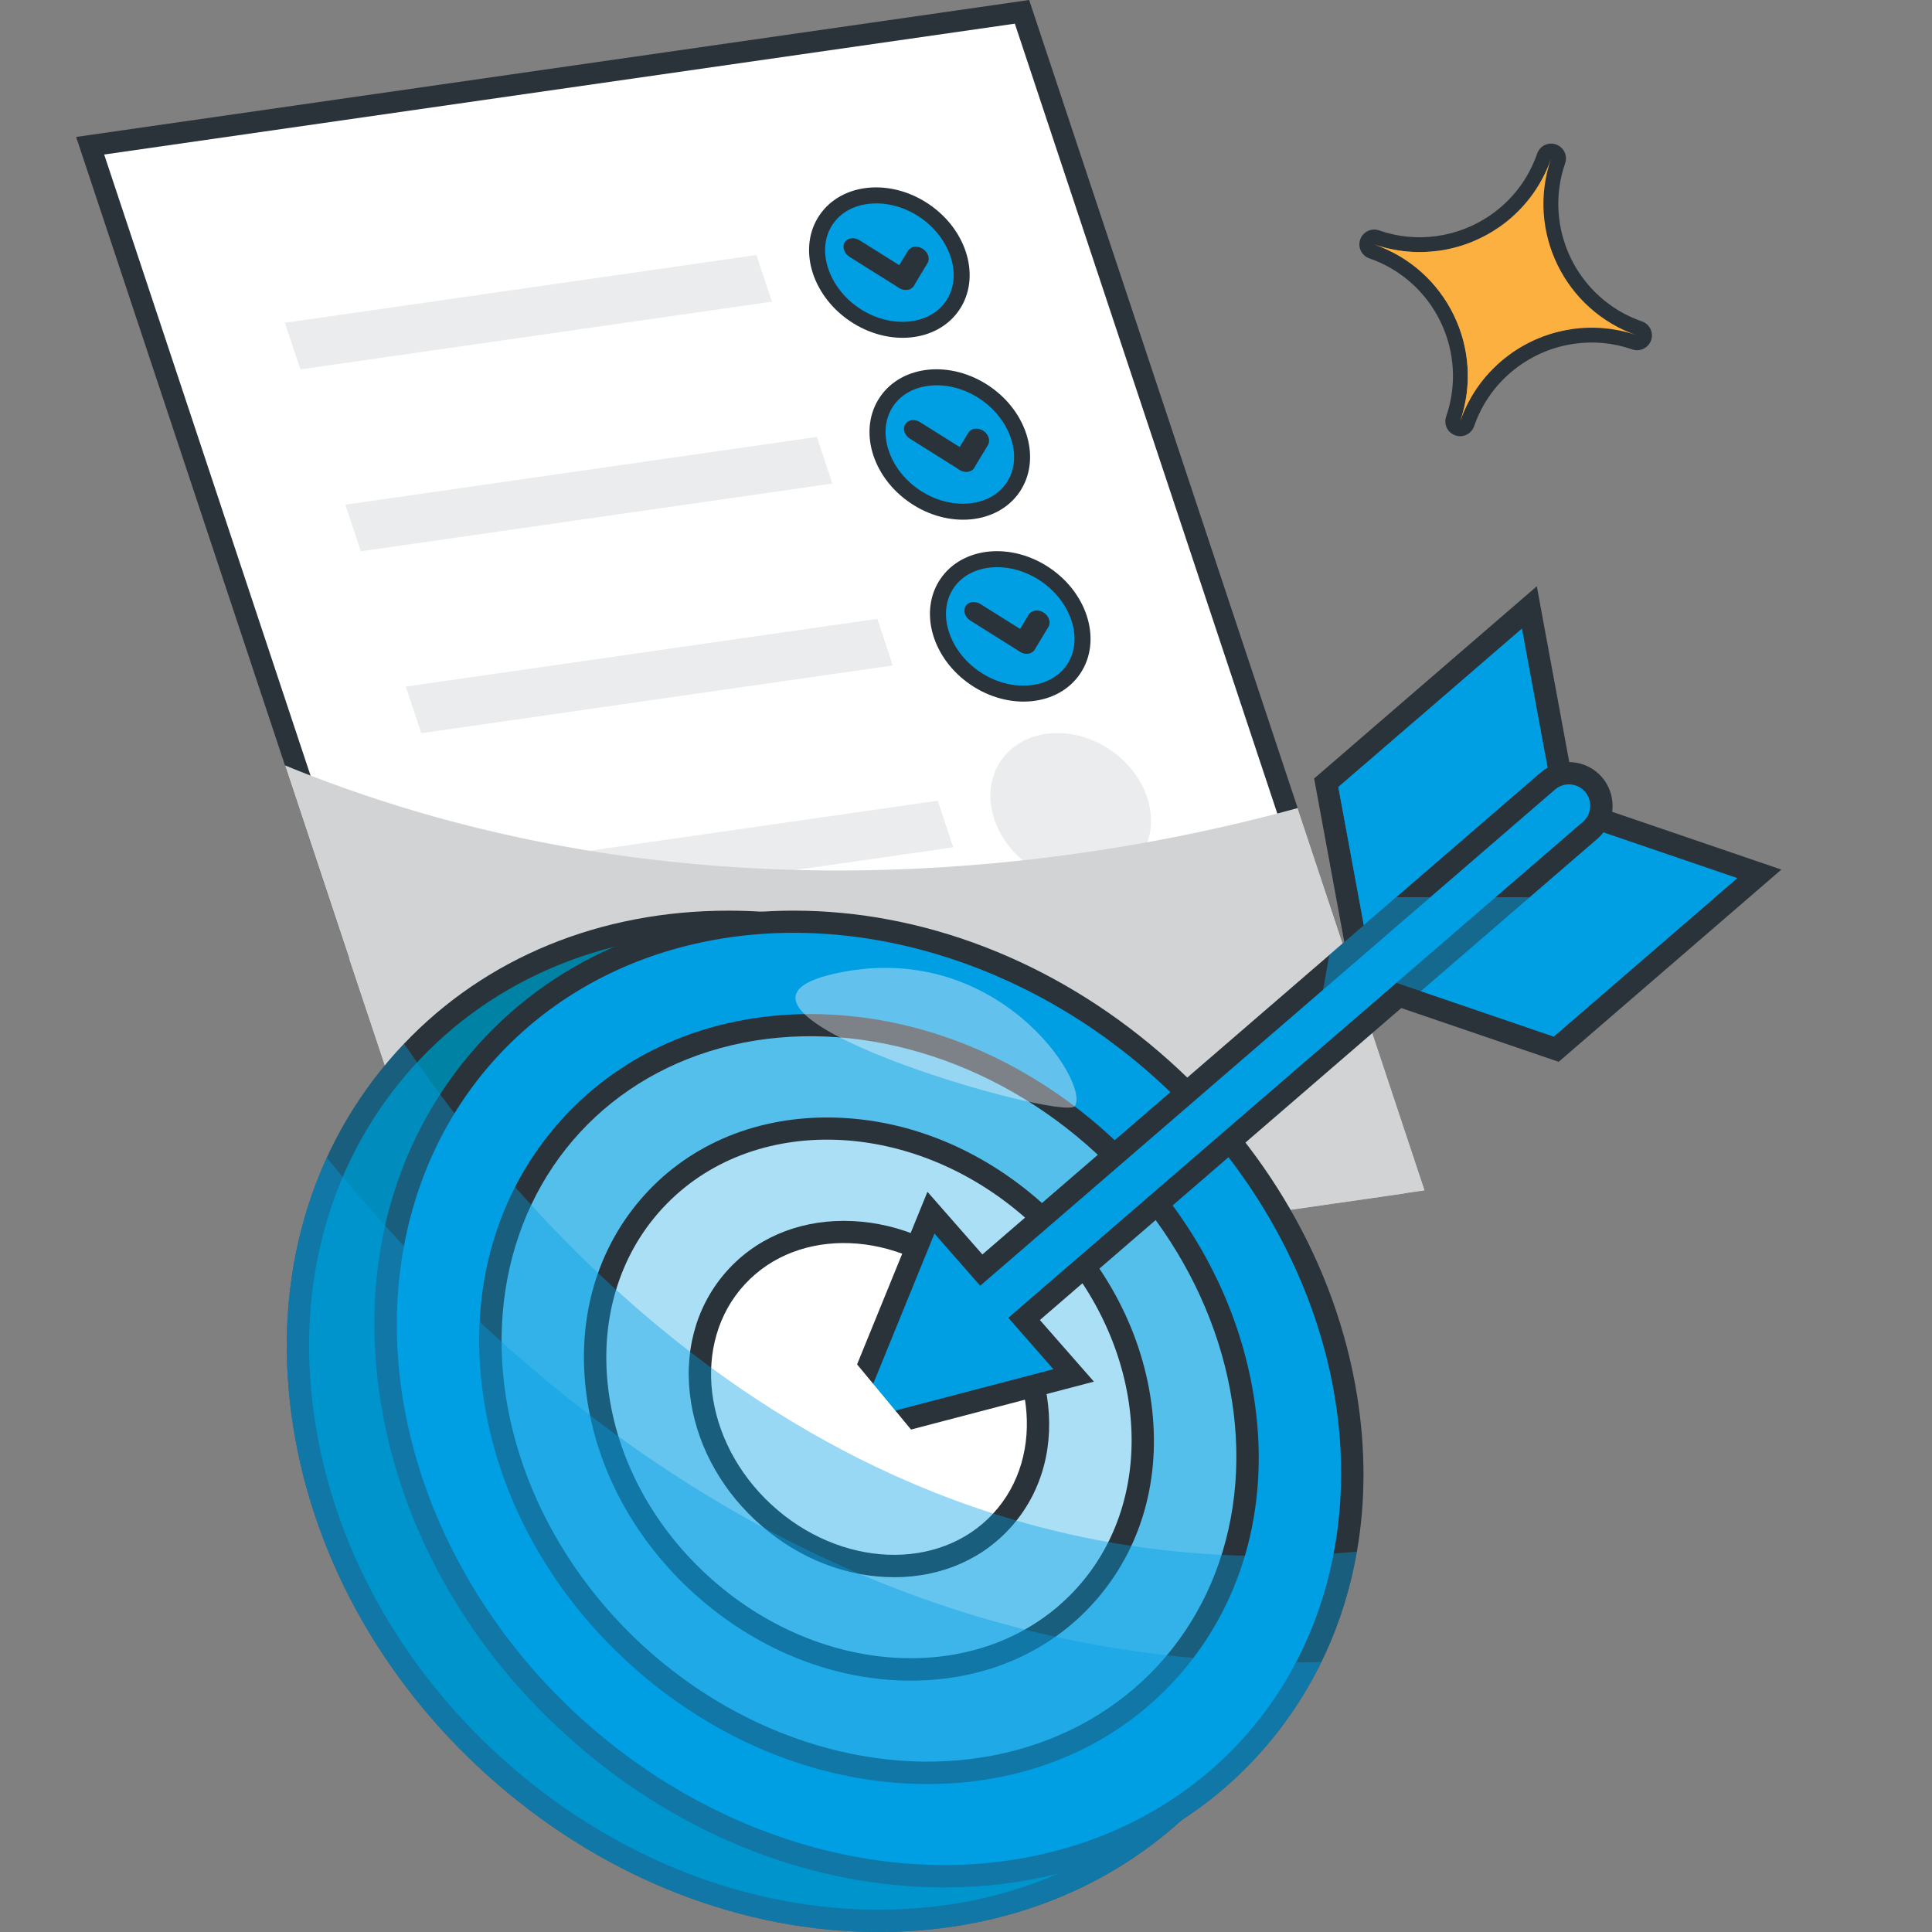
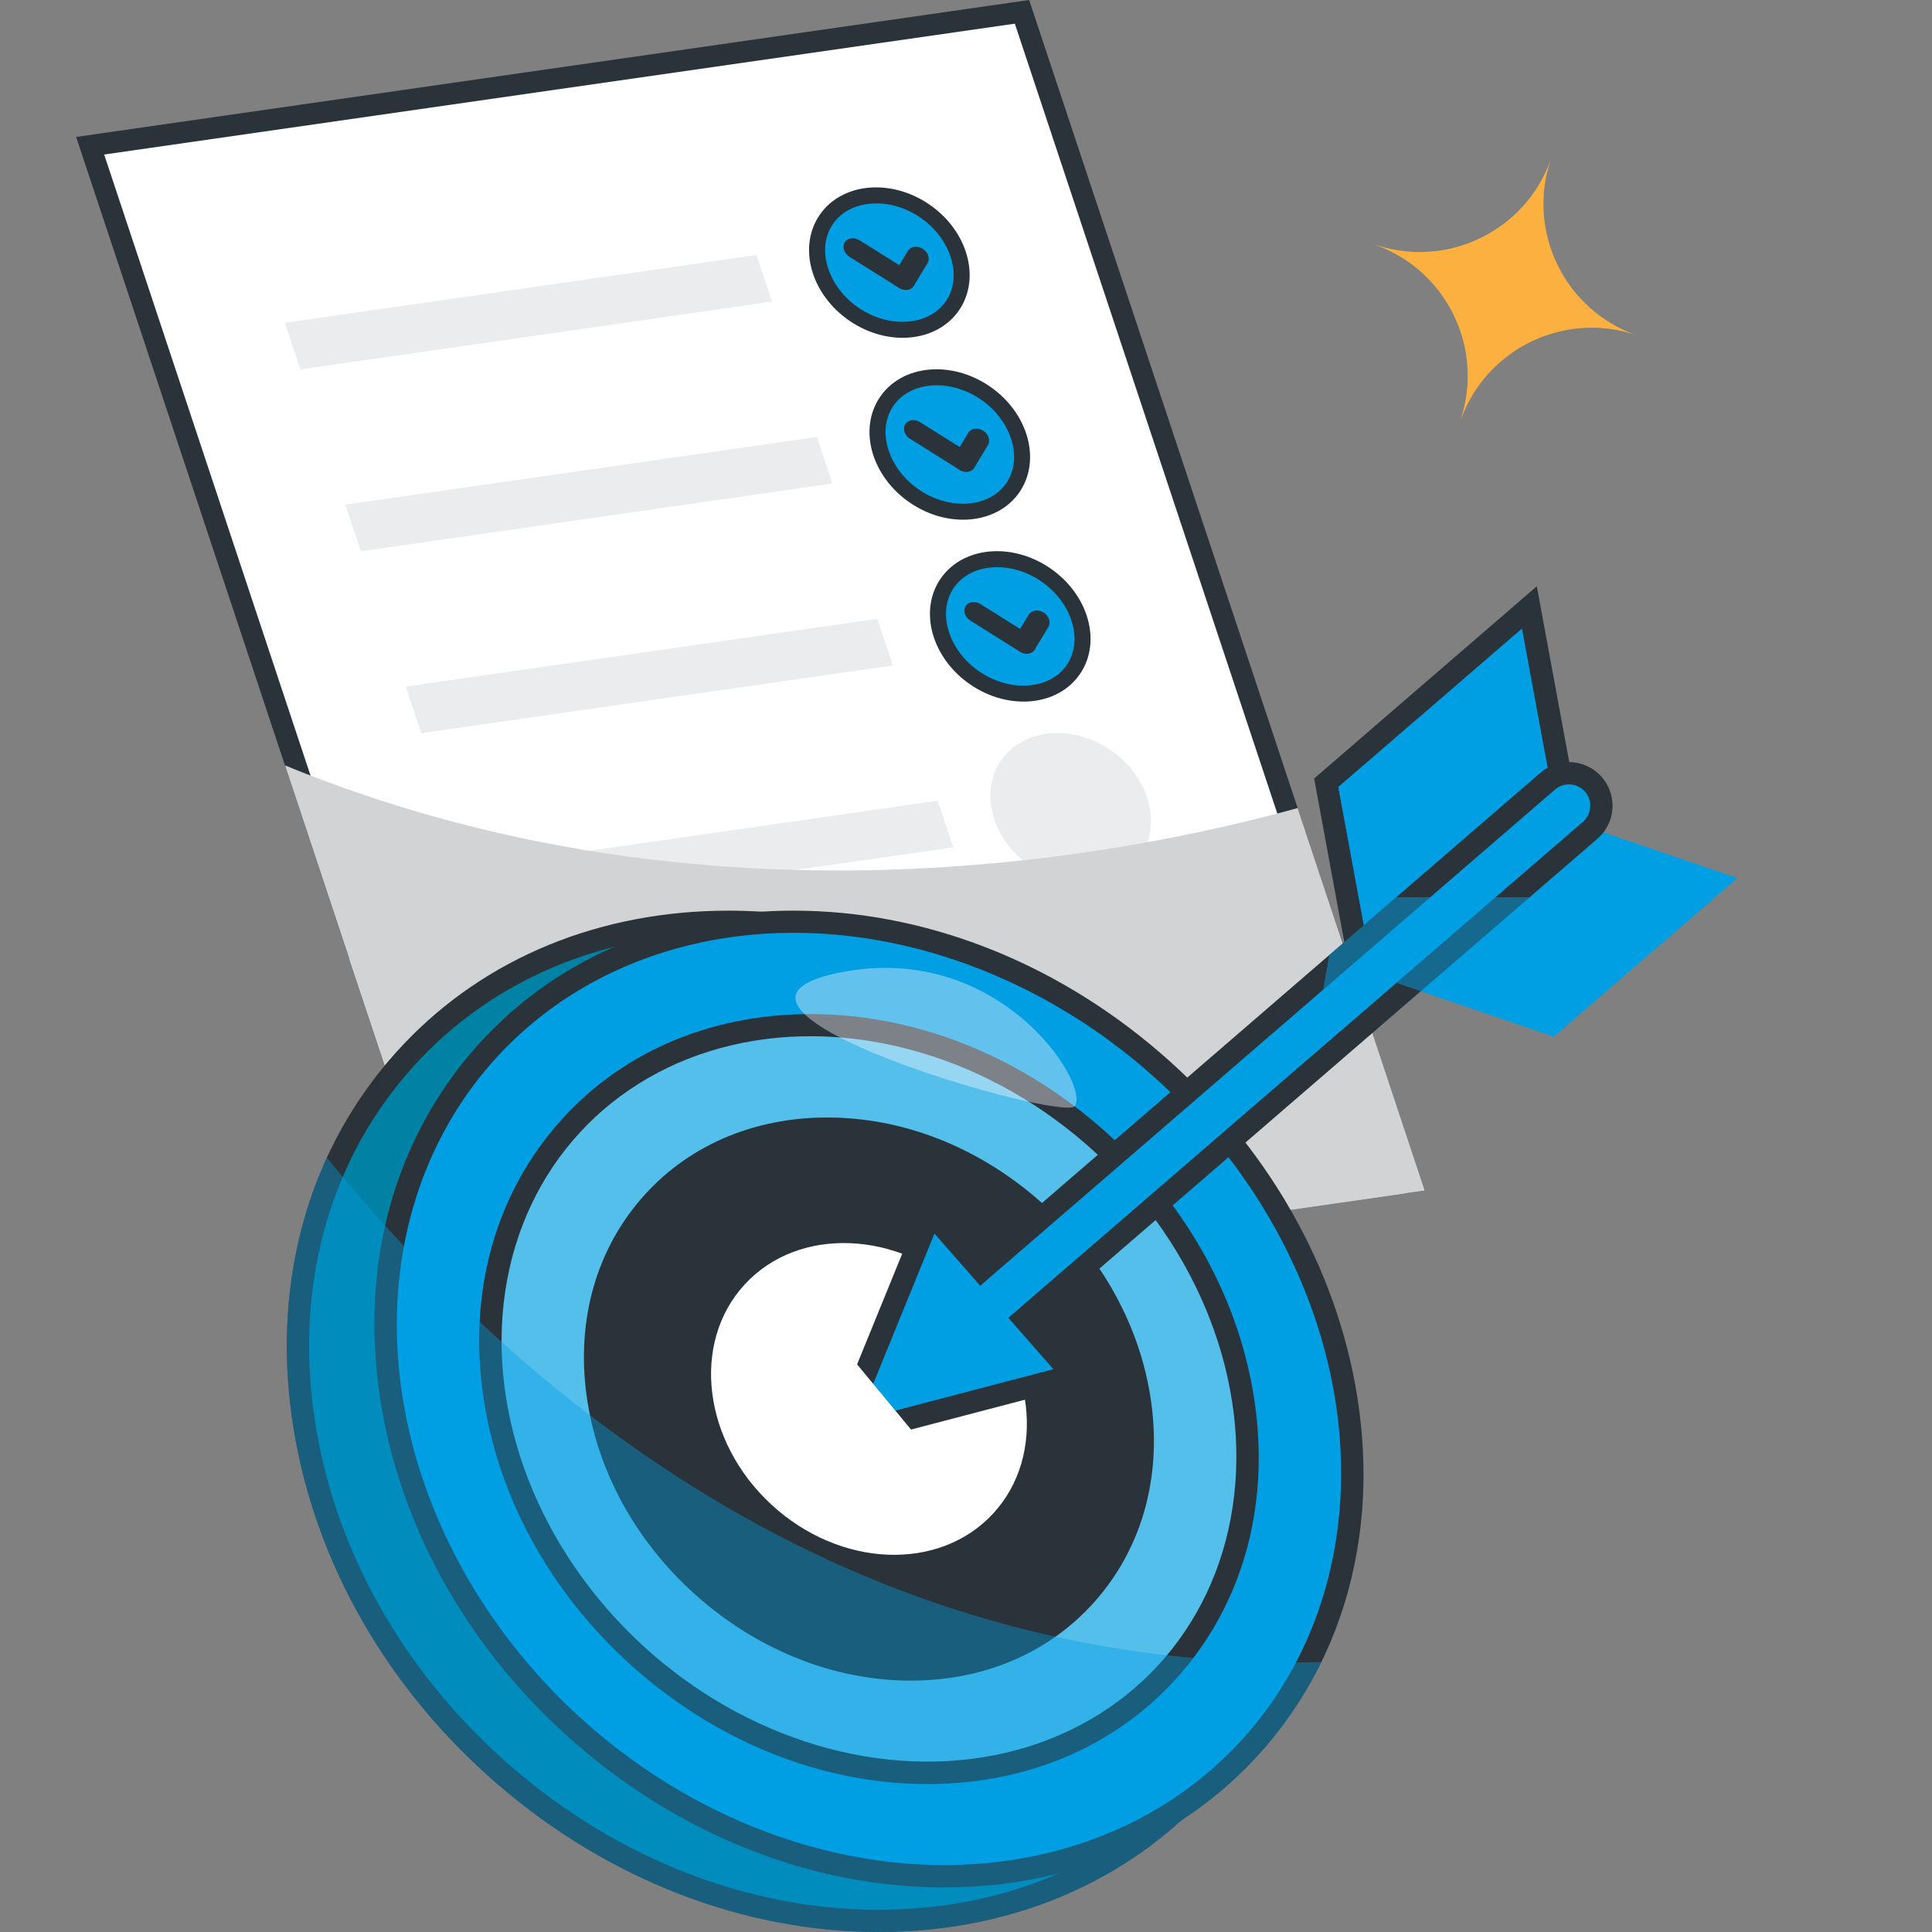
<svg xmlns="http://www.w3.org/2000/svg" viewBox="0 0 1000 1000">
  <rect x="0" y="0" width="1000" height="1000" fill="#808080" stroke="none" />
  <defs>
    <style>
      .cls-1 {
        fill: #55bfec;
      }

      .cls-2 {
        opacity: .5;
      }

      .cls-2, .cls-3, .cls-4 {
        fill: #009fe3;
      }

      .cls-2, .cls-5, .cls-6, .cls-4 {
        mix-blend-mode: multiply;
      }

      .cls-7 {
        fill: #fff;
      }

      .cls-8 {
        fill: #2b333a;
      }

      .cls-5, .cls-9, .cls-4 {
        opacity: .4;
      }

      .cls-5, .cls-10 {
        fill: #fbb040;
      }

      .cls-9 {
        fill: #f7f9fc;
        mix-blend-mode: overlay;
      }

      .cls-6 {
        fill: #d1d3d4;
      }

      .cls-11 {
        fill: none;
        isolation: isolate;
      }

      .cls-12 {
        fill: #ebeced;
      }

      .cls-13 {
        fill: #aadff6;
      }

      .cls-14 {
        fill: #0082a5;
      }
    </style>
  </defs>
  <g class="cls-11">
    <g id="Ebene_1" data-name="Ebene 1">
      <g>
        <g>
          <g>
            <g>
              <path class="cls-8" d="m39.41,70.88l108.09,325.29,63.89,192.27.46,1.37c1.92,5.79,4.25,11.35,6.94,16.67.02.05.04.11.08.16,23.42,46.25,74.15,73.45,126.79,65.88l391.79-56.3-65.78-197.97L532.69,0,39.41,70.88Z" />
              <path class="cls-7" d="m53.92,79.98l170.18,512.17,3.44,10.36c13.92,41.88,55.82,67.78,99.5,61.5l18.19-2.61h.08s377.64-54.28,377.64-54.28l-36.42-109.6L525.28,12.25,53.92,79.98Z" />
              <g>
                <g>
                  <ellipse class="cls-8" cx="460.34" cy="135.93" rx="36.51" ry="43.7" transform="translate(88.89 439.93) rotate(-55.75)" />
                  <path class="cls-3" d="m471.96,166.23c7.97-1.14,14.42-5.12,18.18-11.2,3.87-6.26,4.54-14.14,1.87-22.17-5.85-17.61-25.26-29.82-43.28-27.23-7.97,1.14-14.42,5.12-18.18,11.2-3.87,6.26-4.54,14.14-1.87,22.17,5.85,17.6,25.26,29.82,43.28,27.23Z" />
                  <polygon class="cls-12" points="155.48 191.2 399.54 156.13 391.52 132 147.46 167.07 155.48 191.2" />
                </g>
                <g>
                  <ellipse class="cls-8" cx="491.62" cy="230.08" rx="36.51" ry="43.7" transform="translate(24.74 506.95) rotate(-55.75)" />
                  <path class="cls-3" d="m503.24,260.38c7.97-1.14,14.42-5.12,18.18-11.2,3.87-6.26,4.54-14.14,1.87-22.17-5.85-17.61-25.26-29.82-43.28-27.23-7.97,1.14-14.42,5.12-18.18,11.2-3.87,6.26-4.54,14.14-1.87,22.17,5.85,17.61,25.26,29.82,43.28,27.23Z" />
                  <polygon class="cls-12" points="186.77 285.35 430.83 250.28 422.81 226.15 178.75 261.22 186.77 285.35" />
                </g>
                <g>
                  <ellipse class="cls-8" cx="522.91" cy="324.23" rx="36.51" ry="43.7" transform="translate(-39.4 573.97) rotate(-55.75)" />
                  <path class="cls-3" d="m534.52,354.53c7.97-1.14,14.42-5.12,18.18-11.2,3.87-6.26,4.54-14.14,1.87-22.17-5.85-17.61-25.26-29.82-43.28-27.23-7.97,1.14-14.42,5.12-18.18,11.2-3.87,6.26-4.54,14.14-1.87,22.17,5.85,17.61,25.26,29.82,43.28,27.24Z" />
                  <polygon class="cls-12" points="218.05 379.5 462.11 344.43 454.09 320.3 210.03 355.37 218.05 379.5" />
                </g>
                <g>
                  <ellipse class="cls-12" cx="554.19" cy="418.38" rx="36.51" ry="43.7" transform="translate(-103.54 640.98) rotate(-55.75)" />
                  <polygon class="cls-12" points="249.33 473.64 493.39 438.57 485.37 414.44 241.31 449.51 249.33 473.64" />
                </g>
                <g>
                  <ellipse class="cls-12" cx="585.47" cy="512.53" rx="36.51" ry="43.7" transform="translate(-167.69 708) rotate(-55.75)" />
                  <polygon class="cls-12" points="280.62 567.79 524.68 532.72 516.66 508.59 272.6 543.66 280.62 567.79" />
                </g>
              </g>
              <g>
                <path class="cls-8" d="m473,147.9h0c1.43-2.37.32-5.72-2.48-7.48l-25.61-16.06c-2.81-1.76-6.24-1.27-7.68,1.1h0c-1.43,2.37-.32,5.72,2.48,7.48l25.61,16.06c2.81,1.76,6.24,1.27,7.68-1.1Z" />
                <path class="cls-8" d="m465.33,149.01h0c2.81,1.76,6.24,1.27,7.68-1.1l7.06-11.67c1.43-2.37.32-5.72-2.48-7.48h0c-2.81-1.76-6.24-1.27-7.68,1.1l-7.06,11.67c-1.43,2.37-.32,5.72,2.48,7.48Z" />
              </g>
              <g>
                <path class="cls-8" d="m504.29,242.05h0c1.43-2.37.32-5.72-2.48-7.48l-25.61-16.06c-2.81-1.76-6.24-1.27-7.68,1.1h0c-1.43,2.37-.32,5.72,2.48,7.48l25.61,16.06c2.81,1.76,6.24,1.27,7.68-1.1Z" />
                <path class="cls-8" d="m496.61,243.16h0c2.81,1.76,6.24,1.27,7.68-1.1l7.06-11.67c1.43-2.37.32-5.72-2.48-7.48h0c-2.81-1.76-6.24-1.27-7.68,1.1l-7.06,11.67c-1.43,2.37-.32,5.72,2.48,7.48Z" />
              </g>
              <g>
                <path class="cls-8" d="m535.57,336.2h0c1.43-2.37.32-5.72-2.48-7.48l-25.61-16.06c-2.81-1.76-6.24-1.27-7.68,1.1h0c-1.43,2.37-.32,5.72,2.48,7.48l25.61,16.06c2.81,1.76,6.24,1.27,7.68-1.1Z" />
                <path class="cls-8" d="m527.89,337.3h0c2.81,1.76,6.24,1.27,7.68-1.1l7.06-11.67c1.43-2.37.32-5.72-2.48-7.48h0c-2.81-1.76-6.24-1.27-7.68,1.1l-7.06,11.67c-1.43,2.37-.32,5.72,2.48,7.48Z" />
              </g>
              <g>
                <path class="cls-12" d="m566.85,430.35h0c1.43-2.37.32-5.72-2.48-7.48l-25.61-16.06c-2.81-1.76-6.24-1.27-7.68,1.1h0c-1.43,2.37-.32,5.72,2.48,7.48l25.61,16.06c2.81,1.76,6.24,1.27,7.68-1.1Z" />
                <path class="cls-12" d="m559.18,431.45h0c2.81,1.76,6.24,1.27,7.68-1.1l7.06-11.67c1.43-2.37.32-5.72-2.48-7.48h0c-2.81-1.76-6.24-1.27-7.68,1.1l-7.06,11.67c-1.43,2.37-.32,5.72,2.48,7.48Z" />
              </g>
              <g>
                <path class="cls-12" d="m598.14,524.5h0c1.43-2.37.32-5.72-2.48-7.48l-25.61-16.06c-2.81-1.76-6.24-1.27-7.68,1.1h0c-1.43,2.37-.32,5.72,2.48,7.48l25.61,16.06c2.81,1.76,6.24,1.27,7.68-1.1Z" />
                <path class="cls-12" d="m590.46,525.6h0c2.81,1.76,6.24,1.27,7.68-1.1l7.06-11.67c1.43-2.37.32-5.72-2.48-7.48h0c-2.81-1.76-6.24-1.27-7.68,1.1l-7.06,11.67c-1.43,2.37-.32,5.72,2.48,7.48Z" />
              </g>
            </g>
            <path class="cls-8" d="m211.24,588.58c2.07,6.24,4.61,12.21,7.55,17.91.02.05.04.11.08.16,10.5,20.24,26.19,36.83,44.95,48.43,24.08,14.88,53.23,21.56,82.98,17.29l69.68-10.01s-22.18-1.08-45.85-4.59c-19.44-2.87-39.89-7.39-49.88-14.29-12.54-8.65-32.41-25.98-50.5-67.77l-2.76-6.38-6.95-.29c-.48-.02-4.83-.16-10.99.73-7.98,1.15-19.14,4.04-29.15,11.26-1.18.84-2.33,1.75-3.48,2.72l-5.53,4.71-.15.13Z" />
            <path class="cls-12" d="m224.09,592.15h0c15.91,47.88,63.82,77.49,113.75,70.31l7.39-1.06c-2.25.32-47.51,5.67-85.15-81.31,0,0-20.86-.85-35.99,12.06Z" />
          </g>
          <path class="cls-6" d="m180.75,496.22l30.64,92.22-.15.13c2.07,6.24,4.61,12.21,7.55,17.91.02.05.04.11.08.16,23.42,46.25,74.15,73.45,126.79,65.88l391.79-56.3-65.78-197.97c-3.39.93-6.9,1.87-10.52,2.83-19.32,5.05-41.94,10.26-67.26,14.85-19.92,3.62-41.52,6.86-64.5,9.38-36.1,3.94-75.64,6.07-117.5,4.98-34.26-.89-70.08-3.95-106.84-9.93-46.97-7.65-95.5-20.09-144.3-38.92-4.41-1.7-8.81-3.46-13.22-5.27l33.25,100.05Z" />
          <path class="cls-6" d="m211.58,588.42l-.15.13c2.08,6.24,4.64,12.21,7.61,17.9.02.05.04.11.08.16,23.61,46.23,74.87,73.34,128.12,65.69l379.52-54.54-36.16-108.1c-3.43.94-6.98,1.88-10.65,2.84-19.54,5.09-42.43,10.33-68.05,14.96-20.15,3.65-42,6.93-65.24,9.49-36.51,4-76.5,6.2-118.84,5.17-34.65-.84-70.86-3.84-108.04-9.76-45.29-7.22-92.02-18.8-139.03-36.14l30.84,92.19Z" />
        </g>
        <g>
          <g>
            <g>
              <g>
                <path class="cls-8" d="m681.69,804.63c-3.27,26.95-11.02,52.52-23.03,75.95-7.61,14.85-16.95,28.83-27.95,41.75-6,7.05-12.39,13.65-19.14,19.78,0,0,0,.01-.01.01-41.23,37.52-95.9,57.88-156.67,57.88-69.97,0-139.95-27.07-197.06-76.24-57.03-49.11-94.64-114.6-105.9-184.41-11.58-71.81,5.92-139.4,49.28-190.32,2.59-3.04,5.24-5.98,7.97-8.85,42.28-44.48,101.43-68.82,167.86-68.82,5.73,0,11.47.18,17.2.54,34.39,2.17,68.53,10.8,100.88,25.29,28,12.53,54.66,29.47,78.98,50.42,57.03,49.1,94.64,114.59,105.9,184.4,4.01,24.88,4.54,49.27,1.69,72.63Z" />
                <path class="cls-14" d="m454.89,988.47c-67.2,0-134.51-26.09-189.52-73.46-54.98-47.34-91.22-110.38-102.05-177.5-11.04-68.42,5.54-132.7,46.68-181.01,40.43-47.47,99.76-73.62,167.05-73.62s134.51,26.09,189.52,73.46c54.98,47.34,91.22,110.38,102.05,177.5,11.04,68.42-5.54,132.7-46.68,181.01-40.43,47.47-99.75,73.62-167.05,73.62Z" />
                <path class="cls-8" d="m702.33,803.12c-6.48,37.36-22.23,71.59-46.6,100.2-12.9,15.16-27.74,28.14-44.16,38.79,0,0,0,.01-.01.01-19.26,12.51-40.68,21.8-63.71,27.61-18.77,4.75-38.59,7.2-59.17,7.2-67.21,0-134.5-26.09-189.52-73.45-54.97-47.35-91.22-110.39-102.05-177.5-9.47-58.74,1.41-114.41,30.7-159.55,4.82-7.46,10.15-14.62,15.98-21.46,20.36-23.91,45.51-42.41,74.07-54.88,23.42-10.24,49.14-16.41,76.37-18.2,5.47-.36,11.01-.54,16.61-.54,67.21,0,134.52,26.09,189.52,73.46,54.98,47.33,91.22,110.37,102.05,177.49,4.5,27.89,4.41,55.1-.08,80.81Z" />
                <ellipse class="cls-3" cx="449.76" cy="724.15" rx="222.58" ry="261.51" transform="translate(-387.45 563.68) rotate(-47.31)" />
                <path class="cls-8" d="m480.05,923.42c-52.91,0-105.87-20.52-149.14-57.78-43.24-37.23-71.74-86.83-80.26-139.65-8.71-53.99,4.39-104.75,36.9-142.92,31.95-37.52,78.81-58.19,131.94-58.19s105.87,20.52,149.14,57.78c43.24,37.23,71.74,86.83,80.26,139.65,8.71,53.99-4.39,104.75-36.9,142.92-31.95,37.52-78.81,58.19-131.94,58.19Z" />
                <ellipse class="cls-1" cx="449.76" cy="724.15" rx="173.2" ry="203.49" transform="translate(-387.45 563.68) rotate(-47.31)" />
                <path class="cls-8" d="m471.41,869.89c-38.61,0-77.24-14.95-108.77-42.1-31.5-27.12-52.26-63.27-58.48-101.8-6.38-39.57,3.25-76.79,27.12-104.83,23.48-27.57,57.86-42.75,96.82-42.75s77.24,14.95,108.77,42.1c31.5,27.12,52.26,63.27,58.48,101.8,6.38,39.57-3.25,76.79-27.12,104.83-23.48,27.57-57.86,42.75-96.82,42.75Z" />
-                 <ellipse class="cls-13" cx="449.76" cy="724.15" rx="123.82" ry="145.47" transform="translate(-387.45 563.68) rotate(-47.31)" />
                <path class="cls-8" d="m462.78,816.36c-24.31,0-48.6-9.38-68.39-26.43-19.76-17.01-32.79-39.72-36.7-63.96-4.06-25.14,2.1-48.84,17.34-66.73,15-17.62,36.92-27.32,61.71-27.32s48.6,9.38,68.39,26.43c19.76,17.01,32.79,39.72,36.7,63.96,4.06,25.14-2.1,48.84-17.34,66.74-15,17.62-36.92,27.32-61.71,27.32Z" />
                <ellipse class="cls-7" cx="449.76" cy="724.15" rx="74.44" ry="87.46" transform="translate(-387.45 563.68) rotate(-47.31)" />
              </g>
              <g>
                <g>
                  <polygon class="cls-8" points="680.19 402.95 795.45 303.45 815.92 414.4 700.66 513.9 680.19 402.95" />
-                   <polygon class="cls-8" points="700 513.14 815.27 413.64 922.03 450.09 806.77 549.59 700 513.14" />
                  <g>
                    <polygon class="cls-3" points="803.39 409.98 779.66 430.46 708.35 492.02 692.73 407.37 705.34 396.47 733.62 372.07 787.76 325.32 799.62 389.57 803.39 409.98" />
                    <polygon class="cls-3" points="899.27 454.51 887.79 464.41 804.23 536.54 722.77 508.72 774.1 464.41 817.8 426.69 899.27 454.51" />
                  </g>
                  <path class="cls-2" d="m803.39,409.98l-23.73,20.48-71.31,61.57-15.62-84.66,12.61-10.89,28.28-24.41c14.2,13.79,35.61,24.78,66,17.5l3.77,20.41Z" />
                  <path class="cls-2" d="m708.35,492.02l-15.62-84.66,12.61-10.89c12.33,17.62,35.84,39.62,74.32,33.98l-71.31,61.57Z" />
                  <path class="cls-8" d="m834.65,417.31c-.08,6.46-2.92,12.58-7.8,16.81l-35.1,30.29-56.34,48.63-197.17,170.2,27.97,31.89-141.32,37.02,55.16-135.27,28.43,32.42,163.67-141.27,50.54-43.62,74.66-64.45c4.16-3.6,9.51-5.55,15.02-5.48,6.46.08,12.58,2.92,16.8,7.8,3.6,4.18,5.55,9.52,5.48,15.03Z" />
                  <path class="cls-3" d="m823.12,417.17c-.04,3.05-1.33,6.07-3.82,8.23l-1.5,1.29-43.71,37.72-51.33,44.31-39.59,34.17-161.26,139.2,23.32,26.6-100.96,26.45,39.4-96.64,23.68,27,168.57-145.51,22.31-19.25,42.09-36.34,64.55-55.73c2.73-2.36,6.27-3.14,9.53-2.43,2.27.49,4.39,1.69,6.02,3.57,1.83,2.11,2.72,4.74,2.68,7.34Z" />
                </g>
                <polygon class="cls-7" points="431.78 691.9 484.48 755.54 426.66 775.88 386.79 748.74 431.78 691.9" />
              </g>
-               <path class="cls-4" d="m702.33,803.12c-3.49,20.08-9.65,39.25-18.39,57.14-7.51,15.4-16.94,29.84-28.22,43.07-12.9,15.16-27.74,28.14-44.16,38.79,0,0,0,.01-.01.01-41.23,37.52-95.9,57.88-156.67,57.88-69.97,0-139.95-27.07-197.06-76.24-57.03-49.11-94.64-114.6-105.9-184.41-8.1-50.19-1.99-98.32,17.23-140.14,8.28-18,18.99-34.85,32.05-50.18,2.59-3.04,5.24-5.98,7.97-8.85,2.13,3.15,4.36,6.39,6.69,9.71,3.73,5.32,7.7,10.85,11.94,16.54,2.4,3.23,4.88,6.52,7.44,9.85,9.37,12.19,19.82,25,31.35,38.07,2.72,3.08,5.5,6.18,8.35,9.29,10.66,11.69,22.19,23.51,34.6,35.24,3.06,2.9,6.18,5.79,9.35,8.67,12.02,10.93,24.78,21.71,38.3,32.12,3.57,2.75,7.2,5.48,10.88,8.19,41.85,30.73,90.5,57.76,146.01,75.5,3.97,1.28,7.98,2.5,12.03,3.68,15.34,4.46,31.19,8.2,47.55,11.11,3.93.7,7.91,1.36,11.9,1.95,15.16,2.31,30.75,3.88,46.77,4.66,3.97.2,7.97.35,12.01.45,8.42.19,16.95.18,25.61-.09,3.88-.1,7.78-.27,11.71-.49,2.87-.14,5.75-.32,8.66-.53,3.97-.28,7.96-.6,11.98-.99Z" />
              <path class="cls-4" d="m683.94,860.26c-7.51,15.4-16.94,29.84-28.22,43.07-12.9,15.16-27.74,28.14-44.16,38.79,0,0,0,.01-.01.01-41.23,37.52-95.9,57.88-156.67,57.88-69.97,0-139.95-27.07-197.06-76.24-57.03-49.11-94.64-114.6-105.9-184.41-8.1-50.19-1.99-98.32,17.23-140.14,7.16,8.79,14.75,17.76,22.74,26.83,3.34,3.78,6.75,7.59,10.26,11.4,13.08,14.34,27.23,28.86,42.45,43.25,3.77,3.56,7.59,7.11,11.48,10.65,14.76,13.42,30.42,26.64,47.01,39.43,4.38,3.38,8.84,6.74,13.35,10.06,51.37,37.71,111.08,70.9,179.21,92.65,4.87,1.58,9.8,3.08,14.76,4.51,18.84,5.48,38.29,10.07,58.37,13.65,4.83.86,9.7,1.67,14.61,2.38,18.61,2.83,37.75,4.77,57.4,5.73,4.88.26,9.79.42,14.74.55,9.35.21,18.81.22,28.39-.04Z" />
            </g>
            <polygon class="cls-2" points="887.79 464.41 804.23 536.54 735.41 513.04 722.77 508.72 678.71 546.74 688.04 494.32 722.69 464.41 887.79 464.41" />
          </g>
-           <path class="cls-9" d="m556.36,572.47c7.95-11.78-40.4-87.23-124.29-68.53-83.89,18.71,118.54,77.05,124.29,68.53Z" />
+           <path class="cls-9" d="m556.36,572.47c7.95-11.78-40.4-87.23-124.29-68.53-83.89,18.71,118.54,77.05,124.29,68.53" />
        </g>
      </g>
      <g>
-         <path class="cls-8" d="m753.25,225.35c-3.99-1.38-6.12-5.75-4.73-9.75,11.61-33.54-6.23-70.26-39.76-81.87-3.99-1.38-6.12-5.75-4.73-9.75,1.38-3.99,5.75-6.12,9.75-4.73,9.62,3.33,19.58,4.34,29.6,2.98,9.91-1.34,19.52-5.03,27.78-10.68,11.46-7.82,19.92-18.91,24.47-32.06,1.38-3.99,5.75-6.12,9.75-4.73s6.12,5.75,4.73,9.75c-11.6,33.53,6.24,70.25,39.77,81.86,3.99,1.38,6.12,5.75,4.73,9.75-1.38,3.99-5.75,6.12-9.75,4.73-9.84-3.41-20.02-4.38-30.24-2.89-10.5,1.51-20.56,5.66-29.11,11.99-10.46,7.72-18.25,18.32-22.52,30.67-1.38,3.99-5.75,6.12-9.75,4.73Z" />
        <path class="cls-10" d="m847.37,173.6c-11.26-3.9-22.82-4.84-33.85-3.23-11.82,1.71-23.02,6.35-32.56,13.42-11.3,8.33-20.27,20.05-25.2,34.32,13.01-37.59-6.91-78.6-44.5-91.61,11.01,3.81,22.32,4.8,33.13,3.34,11.18-1.51,21.84-5.63,31.08-11.95,12.33-8.41,22.13-20.71,27.39-35.88-13.01,37.59,6.92,78.6,44.51,91.61Z" />
        <path class="cls-5" d="m813.53,170.37c-11.82,1.71-23.02,6.35-32.56,13.42-11.3,8.33-20.27,20.05-25.2,34.32,13.01-37.59-6.91-78.6-44.5-91.61,11.01,3.81,22.32,4.8,33.13,3.34,11.18-1.51,21.84-5.63,31.08-11.95,3.55,15.44,13.1,36.29,38.05,52.49Z" />
        <path class="cls-5" d="m711.26,126.49c11.01,3.81,22.32,4.8,33.13,3.34,2.93,15.22,11.64,36.93,36.57,53.95-11.3,8.33-20.27,20.05-25.2,34.32,13.01-37.59-6.91-78.6-44.5-91.61Z" />
      </g>
    </g>
  </g>
</svg>